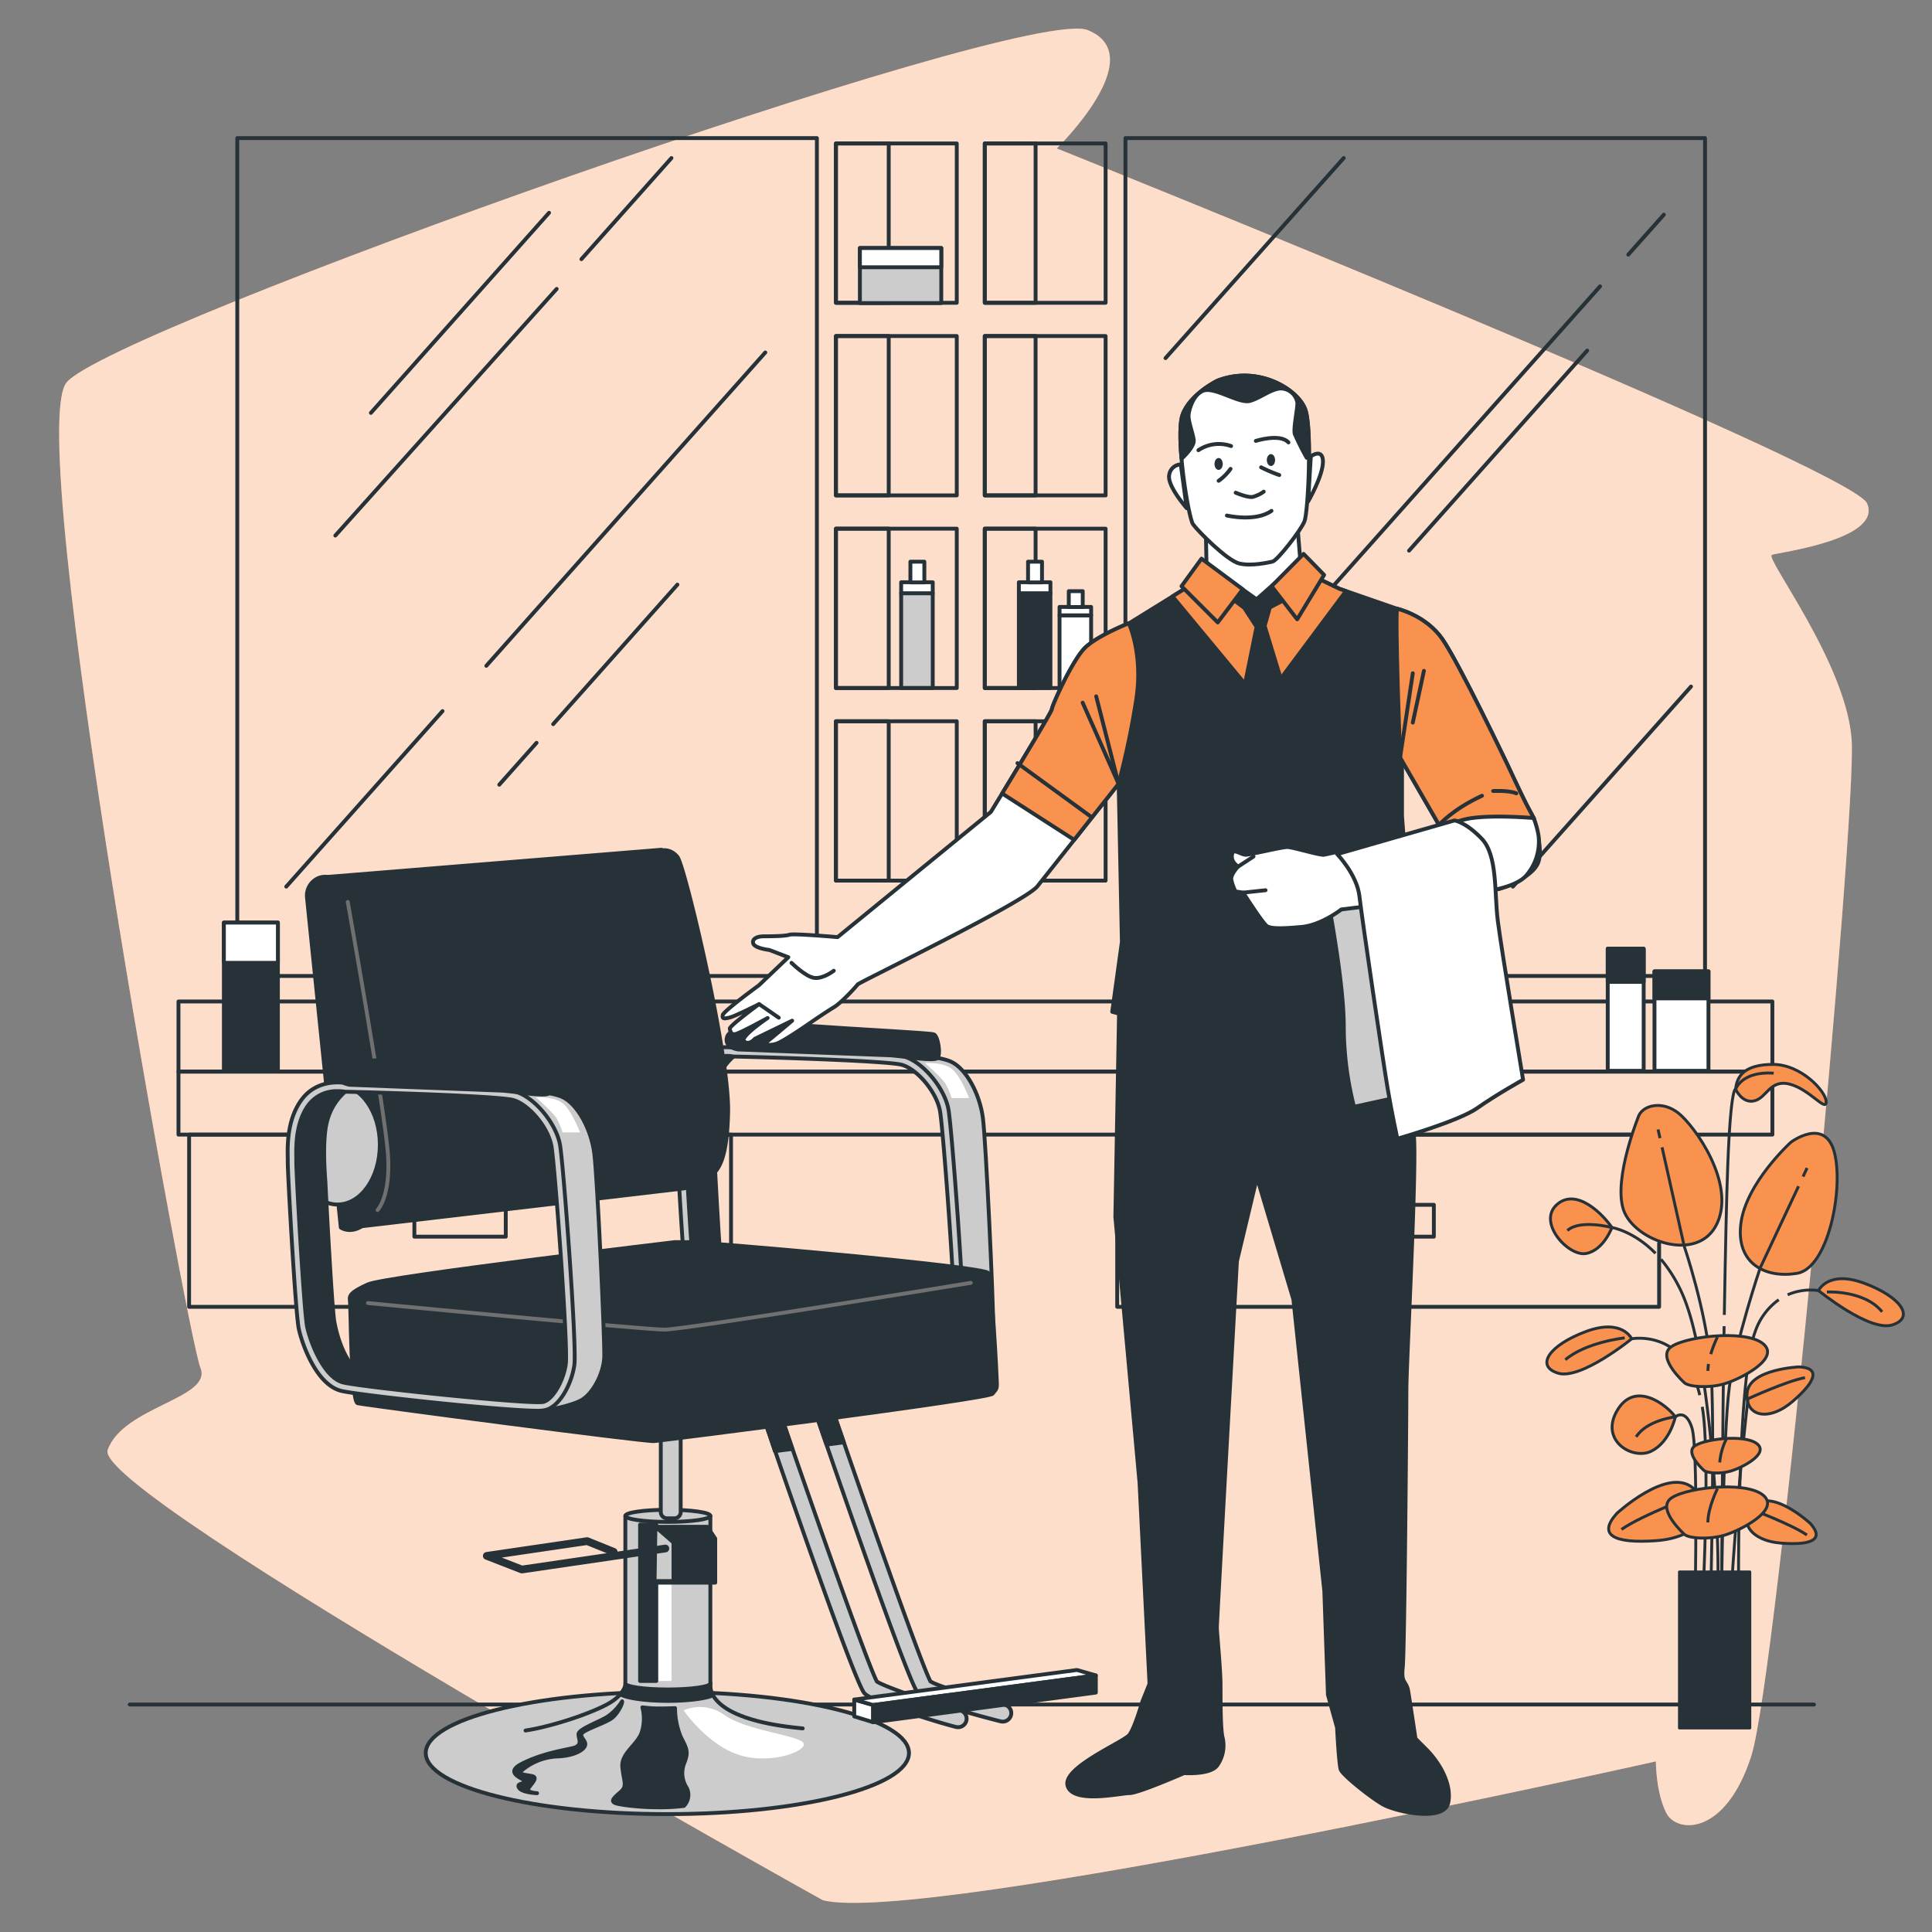
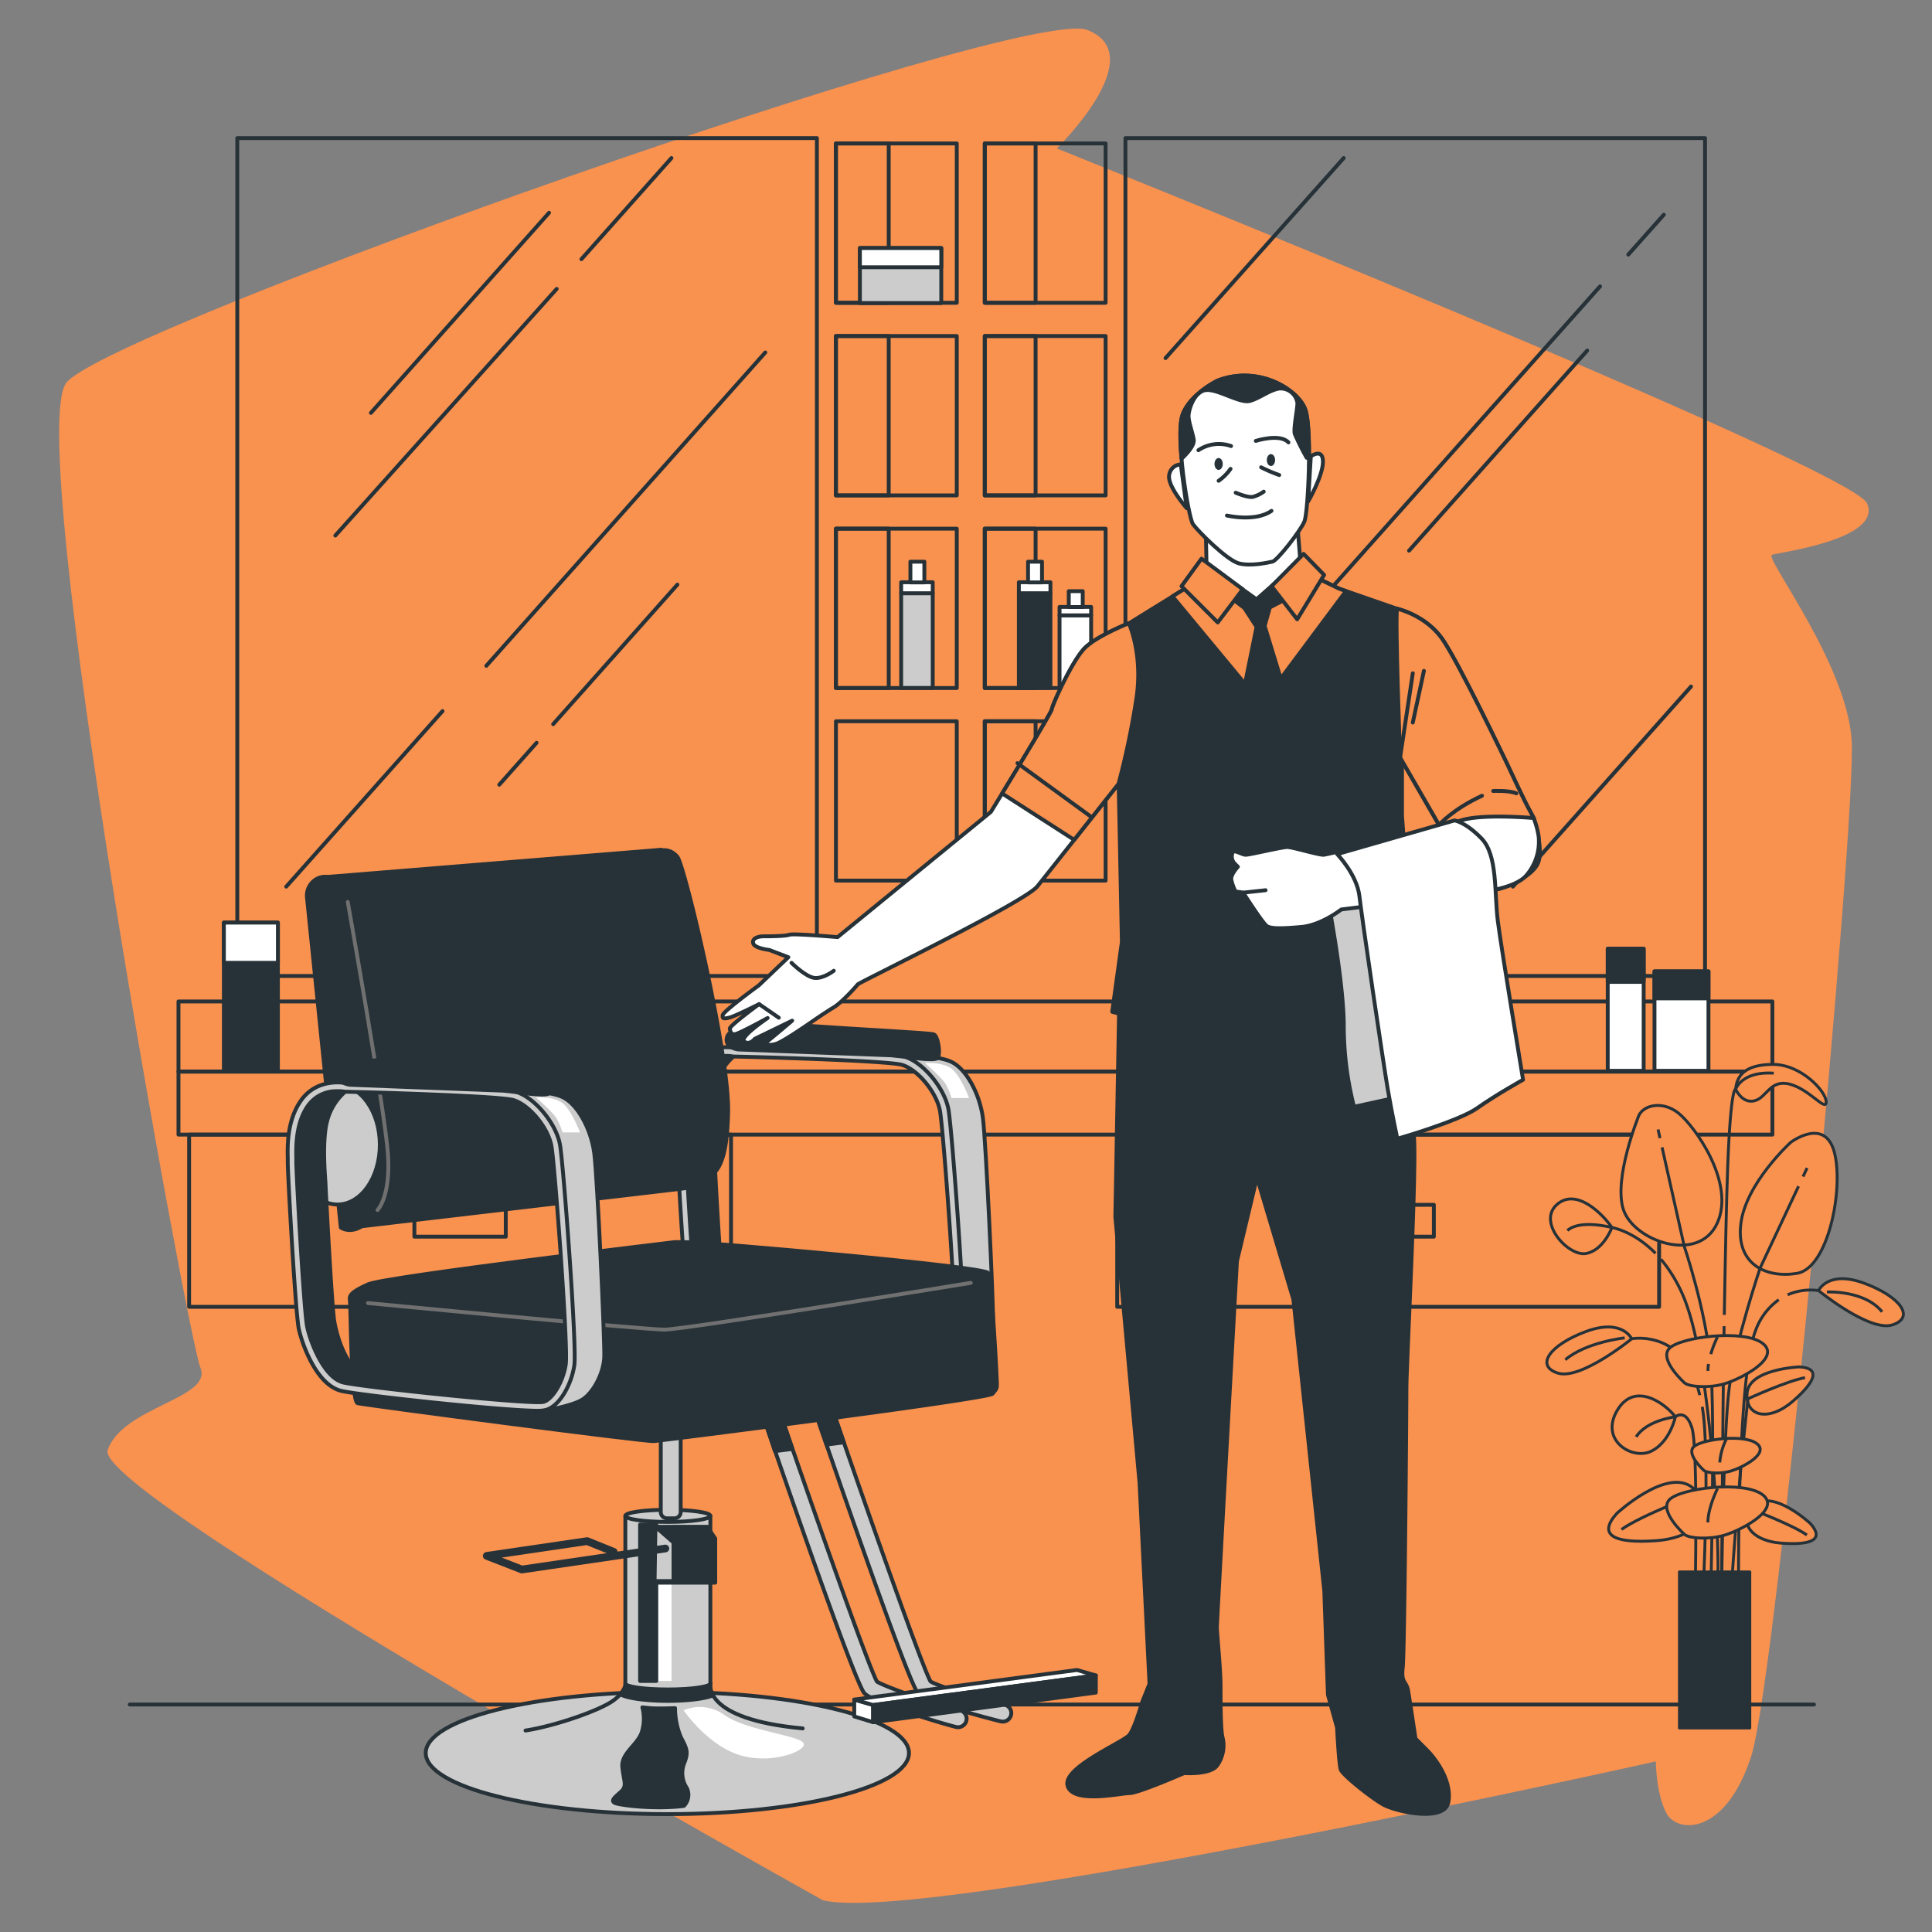
<svg xmlns="http://www.w3.org/2000/svg" viewBox="0 0 500 500">
  <rect x="0" y="0" width="500" height="500" fill="#808080" stroke="none" />
  <g id="freepik--background-simple--inject-37">
    <path d="M212.92,491.76S23.86,386.57,27.86,375.26s27.29-13.32,24-21.31S5.89,113,17.21,99,264.85,1.13,281.49,7.79s-8,30.62-8,30.62S479.21,121,483.2,130.28s-22.63,12.65-24.63,13.31,19.3,28,20.64,47.93-19.31,242.32-26,263-19.3,20-22,14.64-2.67-13.31-2.67-13.31S238.22,498.41,212.92,491.76Z" style="fill:#F9914F" />
-     <path d="M212.92,491.76S23.86,386.57,27.86,375.26s27.29-13.32,24-21.31S5.89,113,17.21,99,264.85,1.13,281.49,7.79s-8,30.62-8,30.62S479.21,121,483.2,130.28s-22.63,12.65-24.63,13.31,19.3,28,20.64,47.93-19.31,242.32-26,263-19.3,20-22,14.64-2.67-13.31-2.67-13.31S238.22,498.41,212.92,491.76Z" style="fill:#fff;opacity:0.7" />
  </g>
  <g id="freepik--Floor--inject-37">
    <line x1="33.58" y1="441.13" x2="469.45" y2="441.13" style="fill:none;stroke:#263238;stroke-linecap:round;stroke-linejoin:round" />
  </g>
  <g id="freepik--Stations--inject-37">
    <rect x="291.26" y="35.74" width="150" height="216.84" style="fill:none;stroke:#263238;stroke-linecap:round;stroke-linejoin:round" />
    <line x1="414.09" y1="74.11" x2="331.44" y2="166.94" style="fill:none;stroke:#263238;stroke-linecap:round;stroke-linejoin:round" />
    <line x1="430.6" y1="55.56" x2="421.4" y2="65.89" style="fill:none;stroke:#263238;stroke-linecap:round;stroke-linejoin:round" />
    <line x1="410.76" y1="90.73" x2="364.66" y2="142.51" style="fill:none;stroke:#263238;stroke-linecap:round;stroke-linejoin:round" />
    <line x1="347.75" y1="40.9" x2="301.64" y2="92.68" style="fill:none;stroke:#263238;stroke-linecap:round;stroke-linejoin:round" />
    <line x1="437.63" y1="177.68" x2="391.53" y2="229.46" style="fill:none;stroke:#263238;stroke-linecap:round;stroke-linejoin:round" />
    <rect x="61.41" y="35.74" width="150" height="216.84" style="fill:none;stroke:#263238;stroke-linecap:round;stroke-linejoin:round" />
    <line x1="142.09" y1="55.07" x2="95.99" y2="106.85" style="fill:none;stroke:#263238;stroke-linecap:round;stroke-linejoin:round" />
    <line x1="138.86" y1="192.24" x2="129.21" y2="203.08" style="fill:none;stroke:#263238;stroke-linecap:round;stroke-linejoin:round" />
    <line x1="175.31" y1="151.3" x2="143.16" y2="187.41" style="fill:none;stroke:#263238;stroke-linecap:round;stroke-linejoin:round" />
    <line x1="144.07" y1="74.77" x2="86.78" y2="138.6" style="fill:none;stroke:#263238;stroke-linecap:round;stroke-linejoin:round" />
    <line x1="173.77" y1="40.9" x2="150.47" y2="67.07" style="fill:none;stroke:#263238;stroke-linecap:round;stroke-linejoin:round" />
    <line x1="114.53" y1="184.03" x2="74.08" y2="229.46" style="fill:none;stroke:#263238;stroke-linecap:round;stroke-linejoin:round" />
    <line x1="198.06" y1="91.22" x2="125.86" y2="172.31" style="fill:none;stroke:#263238;stroke-linecap:round;stroke-linejoin:round" />
    <rect x="46.19" y="259.18" width="412.5" height="18.15" style="fill:none;stroke:#263238;stroke-linecap:round;stroke-linejoin:round" />
    <rect x="46.19" y="277.33" width="412.5" height="16.31" style="fill:none;stroke:#263238;stroke-linecap:round;stroke-linejoin:round" />
    <rect x="48.94" y="293.65" width="140.25" height="44.55" style="fill:none;stroke:#263238;stroke-linecap:round;stroke-linejoin:round" />
    <rect x="107.24" y="311.8" width="23.65" height="8.25" style="fill:none;stroke:#263238;stroke-linecap:round;stroke-linejoin:round" />
    <polyline points="429.38 321.75 429.38 338.2 289.13 338.2 289.13 293.65 429.38 293.65 429.38 315.33" style="fill:none;stroke:#263238;stroke-linecap:round;stroke-linejoin:round" />
    <rect x="347.43" y="311.8" width="23.65" height="8.25" style="fill:none;stroke:#263238;stroke-linecap:round;stroke-linejoin:round" />
    <rect x="216.34" y="37.12" width="31.27" height="41.24" style="fill:none;stroke:#263238;stroke-linecap:round;stroke-linejoin:round" />
    <rect x="216.34" y="37.12" width="13.66" height="41.24" style="fill:none;stroke:#263238;stroke-linecap:round;stroke-linejoin:round" />
    <rect x="254.86" y="37.12" width="31.27" height="41.24" style="fill:none;stroke:#263238;stroke-linecap:round;stroke-linejoin:round" />
    <rect x="254.86" y="37.12" width="13.15" height="41.24" style="fill:none;stroke:#263238;stroke-linecap:round;stroke-linejoin:round" />
    <rect x="216.34" y="86.97" width="31.27" height="41.24" style="fill:none;stroke:#263238;stroke-linecap:round;stroke-linejoin:round" />
    <rect x="216.34" y="86.97" width="13.66" height="41.24" style="fill:none;stroke:#263238;stroke-linecap:round;stroke-linejoin:round" />
    <rect x="254.86" y="86.97" width="31.27" height="41.24" style="fill:none;stroke:#263238;stroke-linecap:round;stroke-linejoin:round" />
    <rect x="254.86" y="86.97" width="13.15" height="41.24" style="fill:none;stroke:#263238;stroke-linecap:round;stroke-linejoin:round" />
    <rect x="216.34" y="136.82" width="31.27" height="41.24" style="fill:none;stroke:#263238;stroke-linecap:round;stroke-linejoin:round" />
    <rect x="216.34" y="136.82" width="13.66" height="41.24" style="fill:none;stroke:#263238;stroke-linecap:round;stroke-linejoin:round" />
    <rect x="254.86" y="136.82" width="31.27" height="41.24" style="fill:none;stroke:#263238;stroke-linecap:round;stroke-linejoin:round" />
    <rect x="254.86" y="136.82" width="13.15" height="41.24" style="fill:none;stroke:#263238;stroke-linecap:round;stroke-linejoin:round" />
    <rect x="216.34" y="186.66" width="31.27" height="41.24" style="fill:none;stroke:#263238;stroke-linecap:round;stroke-linejoin:round" />
-     <rect x="216.34" y="186.66" width="13.66" height="41.24" style="fill:none;stroke:#263238;stroke-linecap:round;stroke-linejoin:round" />
    <rect x="254.86" y="186.66" width="31.27" height="41.24" style="fill:none;stroke:#263238;stroke-linecap:round;stroke-linejoin:round" />
    <rect x="254.86" y="186.66" width="13.15" height="41.24" style="fill:none;stroke:#263238;stroke-linecap:round;stroke-linejoin:round" />
    <rect x="233.22" y="153.52" width="8.17" height="24.51" style="fill:#ccc;stroke:#263238;stroke-linecap:round;stroke-linejoin:round" />
    <rect x="233.22" y="150.69" width="8.17" height="2.84" style="fill:#fff;stroke:#263238;stroke-linecap:round;stroke-linejoin:round" />
    <rect x="235.61" y="145.36" width="3.61" height="5.36" style="fill:#fff;stroke:#263238;stroke-linecap:round;stroke-linejoin:round" />
    <rect x="263.68" y="153.52" width="8.17" height="24.51" style="fill:#263238;stroke:#263238;stroke-linecap:round;stroke-linejoin:round" />
    <rect x="263.68" y="150.69" width="8.17" height="2.84" style="fill:#fff;stroke:#263238;stroke-linecap:round;stroke-linejoin:round" />
    <rect x="266.06" y="145.36" width="3.61" height="5.36" style="fill:#fff;stroke:#263238;stroke-linecap:round;stroke-linejoin:round" />
    <rect x="274.21" y="159.25" width="8.17" height="18.78" style="fill:#fff;stroke:#263238;stroke-linecap:round;stroke-linejoin:round" />
    <rect x="274.21" y="157.07" width="8.17" height="2.17" style="fill:#fff;stroke:#263238;stroke-linecap:round;stroke-linejoin:round" />
    <rect x="276.6" y="152.99" width="3.61" height="4.11" style="fill:#fff;stroke:#263238;stroke-linecap:round;stroke-linejoin:round" />
    <rect x="222.54" y="64.19" width="21.06" height="14.25" style="fill:#ccc;stroke:#263238;stroke-linecap:round;stroke-linejoin:round" />
    <rect x="222.54" y="64.19" width="21.06" height="4.98" style="fill:#fff;stroke:#263238;stroke-linecap:round;stroke-linejoin:round" />
    <rect x="416.08" y="245.53" width="9.3" height="31.6" style="fill:#fff;stroke:#263238;stroke-linecap:round;stroke-linejoin:round" />
    <rect x="416.08" y="245.53" width="9.3" height="8.58" style="fill:#263238;stroke:#263238;stroke-linecap:round;stroke-linejoin:round" />
    <rect x="428.18" y="251.39" width="13.97" height="25.74" style="fill:#fff;stroke:#263238;stroke-linecap:round;stroke-linejoin:round" />
    <rect x="428.18" y="251.39" width="13.97" height="6.99" style="fill:#263238;stroke:#263238;stroke-linecap:round;stroke-linejoin:round" />
    <rect x="57.94" y="238.77" width="13.98" height="38.36" style="fill:#263238;stroke:#263238;stroke-linecap:round;stroke-linejoin:round" />
    <rect x="57.94" y="238.77" width="13.98" height="10.41" style="fill:#fff;stroke:#263238;stroke-linecap:round;stroke-linejoin:round" />
  </g>
  <g id="freepik--Chair--inject-37">
    <path d="M232.57,273.1s9.54-.14,13.49,1.63,7.49,8.31,8.31,14.58S257.09,337.66,257,342s-3,9.54-5.86,11.17-8.45,3-8.45,3l-.82-.35s6.27-5.65,6.68-10.41-2.18-34.74-2.18-34.74l-2-25.06s-3.82-6-6.81-8.58S232.57,273.1,232.57,273.1Z" style="fill:#ccc;stroke:#263238;stroke-linecap:round;stroke-linejoin:round" />
    <path d="M239.4,275.12s4.53,3.91,5.46,5.62a18,18,0,0,1,1.41,3.44h4.53s-2.35-6.25-4.84-7.81S239.4,275.12,239.4,275.12Z" style="fill:#fff" />
    <path d="M189.83,273.44a14.93,14.93,0,0,0-4.66,7.69c-1.36,5.18-.41,15.26-.41,15.67s1.64,32.28,2.32,36.09,3,12.13,8.17,14.17S245.51,352,245.51,352a27.34,27.34,0,0,1-2.45,2.72c-1.23,1.15-4.49,0-4.49,0l-50.27-4.9s-5.17-1.78-8.17-11.45-3.95-41.68-3.95-41.68-1.09-12.94.95-16.75,5.73-7.09,8-7.22,5.72,0,5.72,0Z" style="fill:#263238;stroke:#263238;stroke-linecap:round;stroke-linejoin:round" />
    <path d="M239.89,356c-9.34,0-46-4-50.94-5.13-6.6-1.52-10.3-12.42-11.08-16.11-.88-4.17-2.86-40-2.86-43,0-.27,0-.6,0-1-.07-3.25-.22-10,3.5-15.15,4.06-5.64,10.71-4.58,11.71-4.39,2.66.06,39.19.91,43.78,2.22,4.83,1.38,10.51,8.19,11.47,13.74.9,5.18,4.41,52.2,3.71,57s-3.67,10.54-7.33,11.59A9,9,0,0,1,239.89,356Zm-52-82.71a9,9,0,0,0-7.58,3.67c-3.29,4.56-3.15,10.81-3.08,13.81,0,.39,0,.73,0,1,0,3.18,2,38.71,2.81,42.51.85,4,4.4,13.25,9.42,14.41,5.51,1.27,48.86,5.78,51.78,5,2.37-.68,5.11-5.34,5.74-9.78s-2.84-51.43-3.7-56.34-5.82-10.83-9.89-12c-3.65-1-32.52-1.9-43.33-2.14l-.22,0h0A9.73,9.73,0,0,0,187.87,273.26Z" style="fill:#ccc;stroke:#263238;stroke-linecap:round;stroke-linejoin:round" />
    <path d="M234,273.47s7.54,1.16,8.55.4.25-5.8-.89-6.18-19.79-1.3-32-2.18-20.6,0-21.49,2.81S191,271.6,191,271.6l39.64,1.52Z" style="fill:#263238;stroke:#263238;stroke-linecap:round;stroke-linejoin:round" />
    <path d="M175.35,221.82a4.91,4.91,0,0,0-1.15-1.08,4.17,4.17,0,0,0-3-.66v-.17L84.1,227l9.54,90.35L176,307.67a12.33,12.33,0,0,0,5.71-1.93c3.2-1.92,6.41-2.89,6.73-17.94S177.27,224.39,175.35,221.82Z" style="fill:#263238;stroke:#263238;stroke-linecap:round;stroke-linejoin:round" />
    <path d="M79.45,232.3l8.75,85.38s2.24,1.66,5.44-.33,6.41-3,6.73-18.58-10.89-67.33-12.81-70a4.88,4.88,0,0,0-1.15-1.12C83.24,225.48,79.05,228.38,79.45,232.3Z" style="fill:#263238;stroke:#263238;stroke-linecap:round;stroke-linejoin:round" />
    <path d="M90,233.43s9.68,54.39,10.41,65.34-2.7,14.39-2.7,14.39" style="fill:none;stroke:#707070;stroke-linecap:round;stroke-linejoin:round" />
    <ellipse cx="172.71" cy="453.68" rx="62.53" ry="15.81" style="fill:#ccc;stroke:#263238;stroke-linecap:round;stroke-linejoin:round" />
    <path d="M136,447.86c7.4-1.11,19.23-5.18,22.74-7.77s3.15-4.43,3.15-4.43h22s-2.41,9.24,23.85,11.65" style="fill:#ccc;stroke:#263238;stroke-linecap:round;stroke-linejoin:round" />
    <path d="M176.92,442.62s6.12,9,14.51,11.6,18-1.29,16.44-3.22-14.83-3.23-20.31-7.1A10.82,10.82,0,0,0,176.92,442.62Z" style="fill:#fff" />
    <path d="M174.7,442.06s-4.61.19-6.53,0l-1.92-.2a11.82,11.82,0,0,1-.19,6.53c-1.15,3.26-5.37,5.37-5,9s1.34,4.8-.38,6.33-2.69,2.31-1.54,2.88,10.36,1.73,17.85.77a4.07,4.07,0,0,0,.77-4.61,7,7,0,0,1-.58-6.71c1-2.69.58-3.46-1-6.53A19.86,19.86,0,0,1,174.7,442.06Z" style="fill:#263238;stroke:#263238;stroke-linecap:round;stroke-linejoin:round" />
-     <path d="M161,440.3a13.38,13.38,0,0,1-3.94,4.08c-2.31,1.36-7.2,3.12-7.33,4.35s1.35,3-1.5,3.67-8.15,1.49-13.18,4.07,1.23,3.94.82,4.62-2.31.41-1.5,1.63,4.62,1.36,4.62,1.36-3-.14-2.17-1.36,2.31-2.58,1.09-3-4.62-.27-2.45-1.9a15.27,15.27,0,0,1,9-3.26c4.19-.2,6.78-1.7,7-3s-2.09-2.3-.4-3.39,6.09-2.5,7.48-3.69S161.2,440.8,161,440.3Z" style="fill:#263238;stroke:#263238;stroke-linecap:round;stroke-linejoin:round" />
    <path d="M172.84,440.19c5.18,0,9.63-.58,11.67-1.41a4.48,4.48,0,0,1-.67-3.12h-22s.21,1.11-1.32,2.8C162.1,439.46,167,440.19,172.84,440.19Z" style="fill:#263238;stroke:#263238;stroke-linecap:round;stroke-linejoin:round" />
    <path d="M161.84,392.3v43.36c0,.87,4.92,1.57,11,1.57s11-.7,11-1.57V392.3Z" style="fill:#ccc;stroke:#263238;stroke-linecap:round;stroke-linejoin:round" />
    <rect x="169.59" y="394.57" width="4.2" height="40.46" style="fill:#fff" />
    <rect x="165.65" y="394.57" width="4.2" height="40.46" style="fill:#263238;stroke:#263238;stroke-linecap:round;stroke-linejoin:round" />
    <path d="M183.84,392.3c0,.87-4.93,1.57-11,1.57s-11-.7-11-1.57,4.92-1.57,11-1.57S183.84,391.43,183.84,392.3Z" style="fill:#ccc;stroke:#263238;stroke-linecap:round;stroke-linejoin:round" />
    <path d="M171,369.73h5.16a0,0,0,0,1,0,0v21.58a1.63,1.63,0,0,1-1.63,1.63h-1.89a1.63,1.63,0,0,1-1.63-1.63V369.73A0,0,0,0,1,171,369.73Z" style="fill:#ccc;stroke:#263238;stroke-linecap:round;stroke-linejoin:round" />
    <path d="M259.48,445.55a2.59,2.59,0,0,1-.55-.07c-5.66-1.44-19.08-5-21.34-7.28-2.12-2.12-17.3-45.71-26.16-71.5a2.22,2.22,0,1,1,4.19-1.44c8.65,25.2,23,66,25.19,69.88,1.63,1.13,11.14,4,19.21,6.05a2.21,2.21,0,0,1-.54,4.36Z" style="fill:#ccc;stroke:#263238;stroke-linecap:round;stroke-linejoin:round" />
    <path d="M247.92,447a2,2,0,0,1-.54-.07c-5.67-1.43-21.38-6.41-23.64-8.68-2.13-2.12-17.31-45.71-26.16-71.5a2.21,2.21,0,1,1,4.18-1.44c8.66,25.2,23,66,25.19,69.88,1.63,1.13,13.44,5.41,21.51,7.45a2.21,2.21,0,0,1-.54,4.36Z" style="fill:#ccc;stroke:#263238;stroke-linecap:round;stroke-linejoin:round" />
    <polygon points="221.08 439.85 221.08 444.21 225.97 445.71 225.97 441.26 221.08 439.85" style="fill:#fff;stroke:#263238;stroke-linecap:round;stroke-linejoin:round" />
    <polygon points="225.97 441.26 283.6 433.6 278.72 432.19 221.08 439.85 225.97 441.26" style="fill:#fff;stroke:#263238;stroke-linecap:round;stroke-linejoin:round" />
    <polygon points="225.97 445.71 283.6 438.04 283.6 433.6 225.97 441.26 225.97 445.71" style="fill:#263238;stroke:#263238;stroke-linecap:round;stroke-linejoin:round" />
    <path d="M201.76,365.26a2.21,2.21,0,1,0-4.18,1.44c.95,2.77,2,5.75,3,8.85l4.49-.57Z" style="fill:#263238;stroke:#263238;stroke-linecap:round;stroke-linejoin:round" />
    <path d="M215.62,365.26a2.22,2.22,0,1,0-4.19,1.44c.78,2.26,1.6,4.66,2.47,7.16l4.48-.58Z" style="fill:#263238;stroke:#263238;stroke-linecap:round;stroke-linejoin:round" />
    <path d="M197.58,366.7c.95,2.77,2,5.75,3,8.85l.18,0Z" style="fill:#263238;stroke:#263238;stroke-linecap:round;stroke-linejoin:round" />
    <path d="M174.6,321.46s-74.9,8.92-79.36,10.93-4.91,2.89-4.68,4.23.22,26.09,2,26.53,74.24,10,76.69,9.81,86.5-10.92,87.62-12.26S258,359.36,258,358s-1.34-26.75-2.23-28.53-73.57-8-77.36-8Z" style="fill:#263238;stroke:#263238;stroke-linecap:round;stroke-linejoin:round" />
    <path d="M95.23,337.23s71.45,6.88,76.69,6.88S251.24,332,251.24,332" style="fill:none;stroke:#707070;stroke-linecap:round;stroke-linejoin:round" />
    <path d="M132,282.24s9.53-.14,13.48,1.63,7.5,8.31,8.31,14.58,2.73,48.35,2.59,52.71-3,9.54-5.86,11.17-9.26,2.65-9.26,2.65,6.27-5.65,6.68-10.41-2.18-34.74-2.18-34.74l-2-25.06s-3.81-6-6.81-8.58S132,282.24,132,282.24Z" style="fill:#ccc;stroke:#263238;stroke-linecap:round;stroke-linejoin:round" />
    <path d="M138.7,284s4.53,3.9,5.46,5.62a18,18,0,0,1,1.41,3.44h4.53s-2.35-6.25-4.84-7.81S138.7,284,138.7,284Z" style="fill:#fff" />
    <ellipse cx="87.35" cy="296.26" rx="10.95" ry="15.47" style="fill:#ccc;stroke:#263238;stroke-linecap:round;stroke-linejoin:round" />
    <path d="M89.29,282.58a14.93,14.93,0,0,0-4.66,7.69c-1.37,5.18-.41,15.26-.41,15.67s1.63,32.28,2.31,36.1,3,12.12,8.18,14.16S145,361.11,145,361.11a27.34,27.34,0,0,1-2.45,2.72c-1.23,1.15-4.5,0-4.5,0l-50.26-4.9s-5.18-1.77-8.17-11.45-4-41.68-4-41.68-1.09-12.94,1-16.75,5.72-7.09,8-7.22,5.72,0,5.72,0Z" style="fill:#263238;stroke:#263238;stroke-linecap:round;stroke-linejoin:round" />
    <path d="M139.34,365.11c-9.34,0-46-4-50.93-5.13-6.6-1.52-10.31-12.42-11.09-16.11-.87-4.17-2.85-40-2.85-43,0-.27,0-.6,0-1-.07-3.25-.22-10,3.49-15.15,4.06-5.64,10.71-4.58,11.71-4.39,2.67.06,39.2.91,43.79,2.22,4.82,1.38,10.5,8.19,11.47,13.74.9,5.18,4.4,52.2,3.71,57s-3.68,10.54-7.33,11.59A9.08,9.08,0,0,1,139.34,365.11Zm-52-82.71a9,9,0,0,0-7.58,3.67c-3.28,4.56-3.14,10.81-3.08,13.81,0,.39,0,.73,0,1,0,3.18,2,38.71,2.81,42.51.85,4,4.4,13.26,9.41,14.41,5.52,1.27,48.87,5.78,51.78,5,2.37-.68,5.12-5.34,5.75-9.78s-2.85-51.43-3.7-56.34-5.83-10.82-9.9-12c-3.64-1-32.51-1.9-43.33-2.14l-.21,0h0A9.89,9.89,0,0,0,87.32,282.4Z" style="fill:#ccc;stroke:#263238;stroke-linecap:round;stroke-linejoin:round" />
    <path d="M133.44,282.61s7.53,1.16,8.54.41.25-5.81-.88-6.19-19.79-1.3-32-2.18-20.61,0-21.49,2.81,2.9,3.28,2.9,3.28l39.64,1.52Z" style="fill:#263238;stroke:#263238;stroke-linecap:round;stroke-linejoin:round" />
    <polygon points="169.41 397.16 169.41 409.59 185.1 409.59 185.1 398.18 183.06 395.12 169.62 395.12 169.41 397.16" style="fill:#263238;stroke:#263238;stroke-linecap:round;stroke-linejoin:round" />
    <polygon points="169.62 395.12 174.3 399.2 174.3 409.18 169.41 409.18 169.62 395.12" style="fill:#ccc;stroke:#263238;stroke-linecap:round;stroke-linejoin:round" />
    <polyline points="172.19 400.75 135.05 406.19 125.98 402.66 151.95 398.84 158.82 401.61" style="fill:none;stroke:#263238;stroke-linecap:round;stroke-linejoin:round;stroke-width:2px" />
  </g>
  <g id="freepik--Character--inject-37">
    <path d="M289.65,259.7l-1,55.23,6.26,68.78,2.58,52.06-1.89,4.72s-1.88,6.6-3.3,8.48-17.44,8.49-16,13.21,13.67,1.88,16,1.88,14.15-5.18,14.15-5.18,6.6.47,8.48-1.89a8.89,8.89,0,0,0,1.42-7.54c-.47-2.36-.47-9-.47-13.21s-.95-13.67-.95-15.08,5.19-94.77,5.19-94.77l5.18-21.69,9.43,31.59,8,75.44.94,26.87,2.36,8.49s.47,9.43.94,10.84,7.55,7.07,10.85,9,16,4.72,17-.47-2.83-10.84-5.66-13.67l-2.83-2.83s-1.41-9.43-1.88-12.26-1.89-1.89-1.42-6.13.95-65.54.95-72.14,2.82-59.4,1.88-66S363.44,258,363.44,258l-71.66-6.6Z" style="fill:#263238;stroke:#263238;stroke-linecap:round;stroke-linejoin:round" />
    <path d="M308,151.53l-15.79,9.77s3.74,12.46.83,24.72-3.53,16.83-3.53,16.83l.83,40.93-2.5,18.07s11.64,3.12,16.83,4.78,15.58,4.57,15.58,4.57l4.37-9.14,2.9,9.55s15.79,0,21.4-2.28,17.66-8.52,17.66-8.52l-3.74-49.65V199.32l-1.24-41.76-15-5.2-5.61-2.7-30.75.63Z" style="fill:#263238;stroke:#263238;stroke-linecap:round;stroke-linejoin:round" />
    <path d="M361.57,157.56s7.36,1.65,11.68,7.82,16.88,32.53,16.88,32.53,3.91,8.44,5.35,11.12l1.45,2.68s2.47,7.61,1.23,11.32-8,6.38-10.09,7a46.12,46.12,0,0,1-6.38,1l-7.82-15-11.53-20S361,159.41,361.57,157.56Z" style="fill:none;stroke:#263238;stroke-linecap:round;stroke-linejoin:round" />
    <path d="M397.1,212.28c-.1-.36-.17-.57-.17-.57L395.48,209c-1.44-2.68-5.35-11.12-5.35-11.12s-12.56-26.35-16.88-32.53-11.68-7.82-11.68-7.82c-.57,1.85.77,38.5.77,38.5l10.07,17.44C378.05,212.27,389,210.41,397.1,212.28Z" style="fill:#F9914F;stroke:#263238;stroke-linecap:round;stroke-linejoin:round" />
    <path d="M383.54,205.94c-7.61,3.5-11.13,7.56-11.13,7.56" style="fill:none;stroke:#263238;stroke-linecap:round;stroke-linejoin:round" />
    <path d="M386.43,204.71s4.11-.21,6,.61" style="fill:none;stroke:#263238;stroke-linecap:round;stroke-linejoin:round" />
    <line x1="362.34" y1="196.06" x2="365.63" y2="174.24" style="fill:none;stroke:#263238;stroke-linecap:round;stroke-linejoin:round" />
    <line x1="368.51" y1="173.62" x2="365.63" y2="187" style="fill:none;stroke:#263238;stroke-linecap:round;stroke-linejoin:round" />
    <polygon points="331.46 175.62 348.34 152.97 346.61 152.37 341 149.66 310.25 150.29 307.97 151.53 303.43 154.34 326.06 181.64 331.46 175.62" style="fill:#F9914F;stroke:#263238;stroke-linecap:round;stroke-linejoin:round" />
    <polygon points="318.45 154.63 322.01 157.33 325.2 162.24 322.26 176.73 326.06 181.64 331.46 175.62 327.29 162 328.64 157.21 333.55 154.63 325.45 147.02 319.93 152.79 318.45 154.63" style="fill:#263238;stroke:#263238;stroke-linecap:round;stroke-linejoin:round" />
    <polygon points="312.08 137.94 312.24 145.88 325.19 155.1 336.52 145.07 335.71 135.19 312.08 137.94" style="fill:#fff;stroke:#263238;stroke-linecap:round;stroke-linejoin:round" />
    <path d="M315.11,98.5s-7.09,3.42-9.05,8.8,1.47,26.65,2.69,28.37,8.84,9.44,12,10.17,7.33-.24,8.56-.49,7.3-8,8.28-10.42,1.95-23.72.24-28.85S325.81,94.37,315.11,98.5Z" style="fill:#fff;stroke:#263238;stroke-linecap:round;stroke-linejoin:round" />
    <path d="M305.58,120.19a3.15,3.15,0,0,0-3,2.79c-.52,2.79,4.54,8.54,4.54,8.54Z" style="fill:#fff;stroke:#263238;stroke-linecap:round;stroke-linejoin:round" />
    <path d="M339.24,118.09s3.14-2.27,3.14,1.4-3.83,10.29-3.83,10.29Z" style="fill:#fff;stroke:#263238;stroke-linecap:round;stroke-linejoin:round" />
    <path d="M318.6,115.44a9.5,9.5,0,0,0-8.45,1.07" style="fill:none;stroke:#263238;stroke-linecap:round;stroke-linejoin:round" />
    <path d="M325,114.1s6.31-2,8.45.4" style="fill:none;stroke:#263238;stroke-linecap:round;stroke-linejoin:round" />
    <path d="M319.8,127.51s3.09,1.34,4.43,1.08a8.82,8.82,0,0,0,2.82-1.35" style="fill:none;stroke:#263238;stroke-linecap:round;stroke-linejoin:round" />
    <path d="M317.52,133.42s7.38,1.74,11.54-1.21" style="fill:none;stroke:#263238;stroke-linecap:round;stroke-linejoin:round" />
    <ellipse cx="315.38" cy="120.07" rx="1.07" ry="1.54" style="fill:#263238" />
    <ellipse cx="328.92" cy="119.06" rx="1.07" ry="1.54" style="fill:#263238" />
    <path d="M318.46,121.34a12.63,12.63,0,0,1-3.08,3.09" style="fill:none;stroke:#263238;stroke-linecap:round;stroke-linejoin:round" />
    <path d="M326.38,120.94a38.34,38.34,0,0,0,4.69,2" style="fill:none;stroke:#263238;stroke-linecap:round;stroke-linejoin:round" />
    <path d="M338.79,117.54c0-4.9-.26-9.44-.94-11.46-1.71-5.14-12-11.71-22.74-7.58,0,0-7.09,3.42-9.05,8.8-.75,2.07-.71,6.51-.29,11.28l.08.08s3.36-3,3.09-4.83-1.34-4.56-1.34-6.17,1.47-6.44,4.56-6.71,8.72,3.49,11.26,2.82,5.1-2.82,7.65-3.22a4.39,4.39,0,0,1,4.7,3.76c0,1.61-1.08,6.7-.68,8a66.5,66.5,0,0,0,3.09,6.17Z" style="fill:#263238;stroke:#263238;stroke-linecap:round;stroke-linejoin:round" />
    <polygon points="321.63 152.51 315.15 161.09 305.77 151.71 310.95 144.58 321.63 152.51" style="fill:#F9914F;stroke:#263238;stroke-linecap:round;stroke-linejoin:round" />
    <polygon points="329.08 151.71 335.71 160.28 342.68 148.79 337.36 143.34 329.08 151.71" style="fill:#F9914F;stroke:#263238;stroke-linecap:round;stroke-linejoin:round" />
    <path d="M292.18,161.3s-7.9,3.11-11.22,6.23-8.73,15.17-8.73,16-15.79,26.59-15.79,26.59l-39.68,32.41s-11.42-1-12.46-.62-5,.41-6.65.41-3.12.62-2.7,1.87,4.15,1.66,4.15,1.66l4.92,1.88L196.4,255s-9.14,6.65-9.35,7.69.42,1,1.87.62,7.53-3.44,7.53-3.44-7.72,5.66-7.58,6.35.27,1.65,1.51,1.38,8.28-4.14,8.28-4.14-7.45,5-6.07,6.07,2.76-.69,2.76-.69l9.66-4.69s-6.49,5.52-7,5.79,1,.83,3,.14,9.1-5.66,9.1-5.66,3.59-2.48,5.66-3.72,5.79-5.38,6.21-5.94,43.18-21.24,46.49-25.38,21-26.52,21-26.52a207.55,207.55,0,0,0,4.66-22.32C295.79,169.08,292.18,161.3,292.18,161.3Z" style="fill:#fff;stroke:#263238;stroke-linecap:round;stroke-linejoin:round" />
    <path d="M272.23,183.53c0,.6-8.32,14.34-12.88,21.82l18.65,12,11.48-14.5a207.55,207.55,0,0,0,4.66-22.32c1.65-11.45-2-19.23-2-19.23s-7.9,3.11-11.22,6.23S272.23,182.7,272.23,183.53Z" style="fill:#F9914F;stroke:#263238;stroke-linecap:round;stroke-linejoin:round" />
    <line x1="263.31" y1="197.5" x2="282.25" y2="211.29" style="fill:none;stroke:#263238;stroke-linecap:round;stroke-linejoin:round" />
-     <polyline points="280.19 181.85 289.48 202.85 283.69 180.21" style="fill:none;stroke:#263238;stroke-linecap:round;stroke-linejoin:round" />
    <path d="M204.84,249.18s3.71,3.7,6,3.91,4.94-1.86,4.94-1.86" style="fill:none;stroke:#263238;stroke-linecap:round;stroke-linejoin:round" />
    <line x1="196.45" y1="259.86" x2="201.55" y2="263.38" style="fill:none;stroke:#263238;stroke-linecap:round;stroke-linejoin:round" />
    <path d="M343.72,233.19s.08.4.21,1.11c.83,4.47,3.84,21.35,3.84,31.28a85,85,0,0,0,2.65,20.86l12.76-2.8-6.38-53.72Z" style="fill:#ccc;stroke:#263238;stroke-linecap:round;stroke-linejoin:round" />
    <path d="M377.66,212.49s-6.85,1.4-8.72,2.33-25.22,6.23-26.31,6.39-8.1-2-9.5-2-9.65,2-10.74,2-3.12-1.56-3.43-.47a2.64,2.64,0,0,0,.63,2.8l.77.78s-1.86,2-1.71,3.27a12.77,12.77,0,0,0,1.09,3.11l2,.31s5.13,8.1,6.22,8.72,3.74.63,8.88.16,10.28-4.52,10.28-4.52l34.54-4.31s10-.78,13.26-4.4a13.35,13.35,0,0,0,3.27-10.28,21.68,21.68,0,0,0-1.29-4.67S382.8,210.46,377.66,212.49Z" style="fill:#fff;stroke:#263238;stroke-linecap:round;stroke-linejoin:round" />
    <line x1="321.77" y1="231.01" x2="327.53" y2="230.39" style="fill:none;stroke:#263238;stroke-linecap:round;stroke-linejoin:round" />
-     <line x1="320.36" y1="224.32" x2="324.41" y2="221.67" style="fill:none;stroke:#263238;stroke-linecap:round;stroke-linejoin:round" />
    <path d="M346.06,221.05s5.13,5.29,5.76,10.9,6.22,43.44,7.31,49.82,2.5,12.93,2.5,12.93,15.88-4.52,20.7-7.94,11.84-7.32,11.84-7.32-5.61-33.79-6.54-41.11,0-17-4.21-21.33-7-4.67-7-4.67Z" style="fill:#fff;stroke:#263238;stroke-linecap:round;stroke-linejoin:round" />
  </g>
  <g id="freepik--Plant--inject-37">
    <path d="M417.16,317.68s-2.15,5.93-6.73,6.73-12.65-8.07-7.53-12.65S415,314.46,417.16,317.68Z" style="fill:#F9914F;stroke:#263238;stroke-linecap:round;stroke-linejoin:round;stroke-width:0.75px" />
    <path d="M424.16,288.62s-6.73,16.42-4,24.49,19.38,14,24.23,3.5-5.92-25.3-10-28.53S425.51,285.93,424.16,288.62Z" style="fill:#F9914F;stroke:#263238;stroke-linecap:round;stroke-linejoin:round;stroke-width:0.75px" />
    <path d="M463.46,295.62s-11.58,10.49-12.92,21,6.46,14.26,14.53,12.92,12.11-21.8,9.69-31.22S463.46,295.62,463.46,295.62Z" style="fill:#F9914F;stroke:#263238;stroke-linecap:round;stroke-linejoin:round;stroke-width:0.75px" />
    <path d="M465.61,353.75s-12.92.54-13.46,6.73S457.8,368,464,362.63,471,354,465.61,353.75Z" style="fill:#F9914F;stroke:#263238;stroke-linecap:round;stroke-linejoin:round;stroke-width:0.75px" />
    <path d="M452.37,362s10.18-4.65,14.76-5.46" style="fill:none;stroke:#263238;stroke-miterlimit:10;stroke-width:0.75px" />
    <path d="M468.49,394.25s-9.49-8.78-14.26-4.8-1.36,9.33,6.82,9.92S472.09,398.26,468.49,394.25Z" style="fill:#F9914F;stroke:#263238;stroke-linecap:round;stroke-linejoin:round;stroke-width:0.75px" />
    <path d="M453.33,390.65s10.49,3.93,14.29,6.61" style="fill:none;stroke:#263238;stroke-miterlimit:10;stroke-width:0.75px" />
    <path d="M418.43,391.67s13.08-12.11,19.66-6.62,1.87,12.85-9.4,13.67S413.46,397.19,418.43,391.67Z" style="fill:#F9914F;stroke:#263238;stroke-linecap:round;stroke-linejoin:round;stroke-width:0.75px" />
    <path d="M439.32,386.69s-14.45,5.43-19.69,9.13" style="fill:none;stroke:#263238;stroke-miterlimit:10;stroke-width:0.75px" />
    <path d="M433.58,366.67s-1.34,6.46-6.19,8.88-13.46-2.69-8.88-10.5S431.16,363.44,433.58,366.67Z" style="fill:#F9914F;stroke:#263238;stroke-linecap:round;stroke-linejoin:round;stroke-width:0.75px" />
    <path d="M422.28,346.48s-2.43-5.38-11.85-1.88-13.18,8.88-7.26,10.76S422.28,346.48,422.28,346.48Z" style="fill:#F9914F;stroke:#263238;stroke-linecap:round;stroke-linejoin:round;stroke-width:0.75px" />
    <path d="M420.47,346.24s-10,1.08-15.37,5.66" style="fill:none;stroke:#263238;stroke-miterlimit:10;stroke-width:0.75px" />
    <path d="M449.19,281.89s1.62,3.77,4.85,3,4-5.65,9.15-4.31,9.42,7.27,9.42,4.58-6.46-9.69-13.73-9.69S449.46,278.39,449.19,281.89Z" style="fill:#F9914F;stroke:#263238;stroke-linecap:round;stroke-linejoin:round;stroke-width:0.75px" />
    <path d="M422.28,346.48s11.59-2.22,16.41,10.65a32.81,32.81,0,0,1,1.21,3.94" style="fill:none;stroke:#263238;stroke-miterlimit:10;stroke-width:0.75px" />
    <path d="M470.64,334s2.43-5.39,11.85-1.89,13.18,8.88,7.26,10.77S470.64,334,470.64,334Z" style="fill:#F9914F;stroke:#263238;stroke-linecap:round;stroke-linejoin:round;stroke-width:0.75px" />
    <path d="M472.8,334.37s9.7-.54,14.29,5.13" style="fill:none;stroke:#263238;stroke-miterlimit:10;stroke-width:0.75px" />
    <path d="M470.64,334a14.9,14.9,0,0,0-8,1.09" style="fill:none;stroke:#263238;stroke-miterlimit:10;stroke-width:0.75px" />
    <path d="M428.45,324.36c-5.68-5.8-11.29-6.68-11.29-6.68s-8.28-2.19-11.52.78" style="fill:none;stroke:#263238;stroke-miterlimit:10;stroke-width:0.75px" />
    <line x1="429.61" y1="294.55" x2="429.1" y2="292.3" style="fill:none;stroke:#263238;stroke-miterlimit:10;stroke-width:0.75px" />
    <path d="M442.71,413.53s1.21-46.35,0-60.42-6.83-30.57-6.83-30.57l-5.74-25.61" style="fill:none;stroke:#263238;stroke-miterlimit:10;stroke-width:0.75px" />
    <line x1="466.63" y1="304.5" x2="467.67" y2="302.28" style="fill:none;stroke:#263238;stroke-miterlimit:10;stroke-width:0.75px" />
    <path d="M445.53,413.48s.4-42.28,2-54.34,8-31,8-31L465.46,307" style="fill:none;stroke:#263238;stroke-miterlimit:10;stroke-width:0.75px" />
    <path d="M452.37,362s-2.82,24.24-4.43,51.59" style="fill:none;stroke:#263238;stroke-miterlimit:10;stroke-width:0.75px" />
    <path d="M438.69,413.48s.81-38.66-.8-43.89-4.31-2.92-4.31-2.92-7.44.87-10.14,5.19" style="fill:none;stroke:#263238;stroke-miterlimit:10;stroke-width:0.75px" />
    <path d="M440.54,364.08c2.1,11.79.16,49.44.16,49.44" style="fill:none;stroke:#263238;stroke-miterlimit:10;stroke-width:0.75px" />
    <path d="M460.34,336.37a16.78,16.78,0,0,0-6.11,8.29c-4.83,12.87-4.28,68.88-4.28,68.88" style="fill:none;stroke:#263238;stroke-miterlimit:10;stroke-width:0.75px" />
    <path d="M429.86,325.9a38,38,0,0,1,6.82,12.33c6.44,18.5,8.85,66.4,7.64,75.25" style="fill:none;stroke:#263238;stroke-miterlimit:10;stroke-width:0.75px" />
    <path d="M446.2,343.21c-.39,23.35-.67,70.27-.67,70.27" style="fill:none;stroke:#263238;stroke-miterlimit:10;stroke-width:0.75px" />
    <path d="M446.25,340.3c.26-15.44.57-30.55.89-38.67.8-20.91,2.05-19.74,2.05-19.74s1.49-4.7,9.85-4.16" style="fill:none;stroke:#263238;stroke-miterlimit:10;stroke-width:0.75px" />
    <path d="M436,357.93s-6.73-6-4-8.95,19.38-5.11,24.22-1.28-5.92,9.25-9.95,10.43S437.29,358.92,436,357.93Z" style="fill:#F9914F;stroke:#263238;stroke-linecap:round;stroke-linejoin:round;stroke-width:0.75px" />
    <path d="M442.16,353a12.35,12.35,0,0,0-.15,1.79" style="fill:none;stroke:#263238;stroke-miterlimit:10;stroke-width:0.75px" />
    <path d="M444.48,346a29.52,29.52,0,0,0-1.73,4.45" style="fill:none;stroke:#263238;stroke-miterlimit:10;stroke-width:0.75px" />
    <path d="M436,397.16s-6.73-6-4-9,19.38-5.11,24.22-1.28-5.92,9.25-9.95,10.43S437.29,398.15,436,397.16Z" style="fill:#F9914F;stroke:#263238;stroke-linecap:round;stroke-linejoin:round;stroke-width:0.75px" />
    <path d="M444.48,385.25S442,390.17,442,394" style="fill:none;stroke:#263238;stroke-miterlimit:10;stroke-width:0.75px" />
    <path d="M441,380.57s-4.57-4.07-2.74-6.07,13.15-3.48,16.44-.87-4,6.27-6.76,7.08S441.87,381.24,441,380.57Z" style="fill:#F9914F;stroke:#263238;stroke-linecap:round;stroke-linejoin:round;stroke-width:0.75px" />
    <path d="M446.75,372.48a16.54,16.54,0,0,0-1.68,6" style="fill:none;stroke:#263238;stroke-miterlimit:10;stroke-width:0.75px" />
    <rect x="434.64" y="406.81" width="18.21" height="40.39" style="fill:#263238;stroke:#263238;stroke-linecap:round;stroke-linejoin:round;stroke-width:0.75px" />
  </g>
</svg>